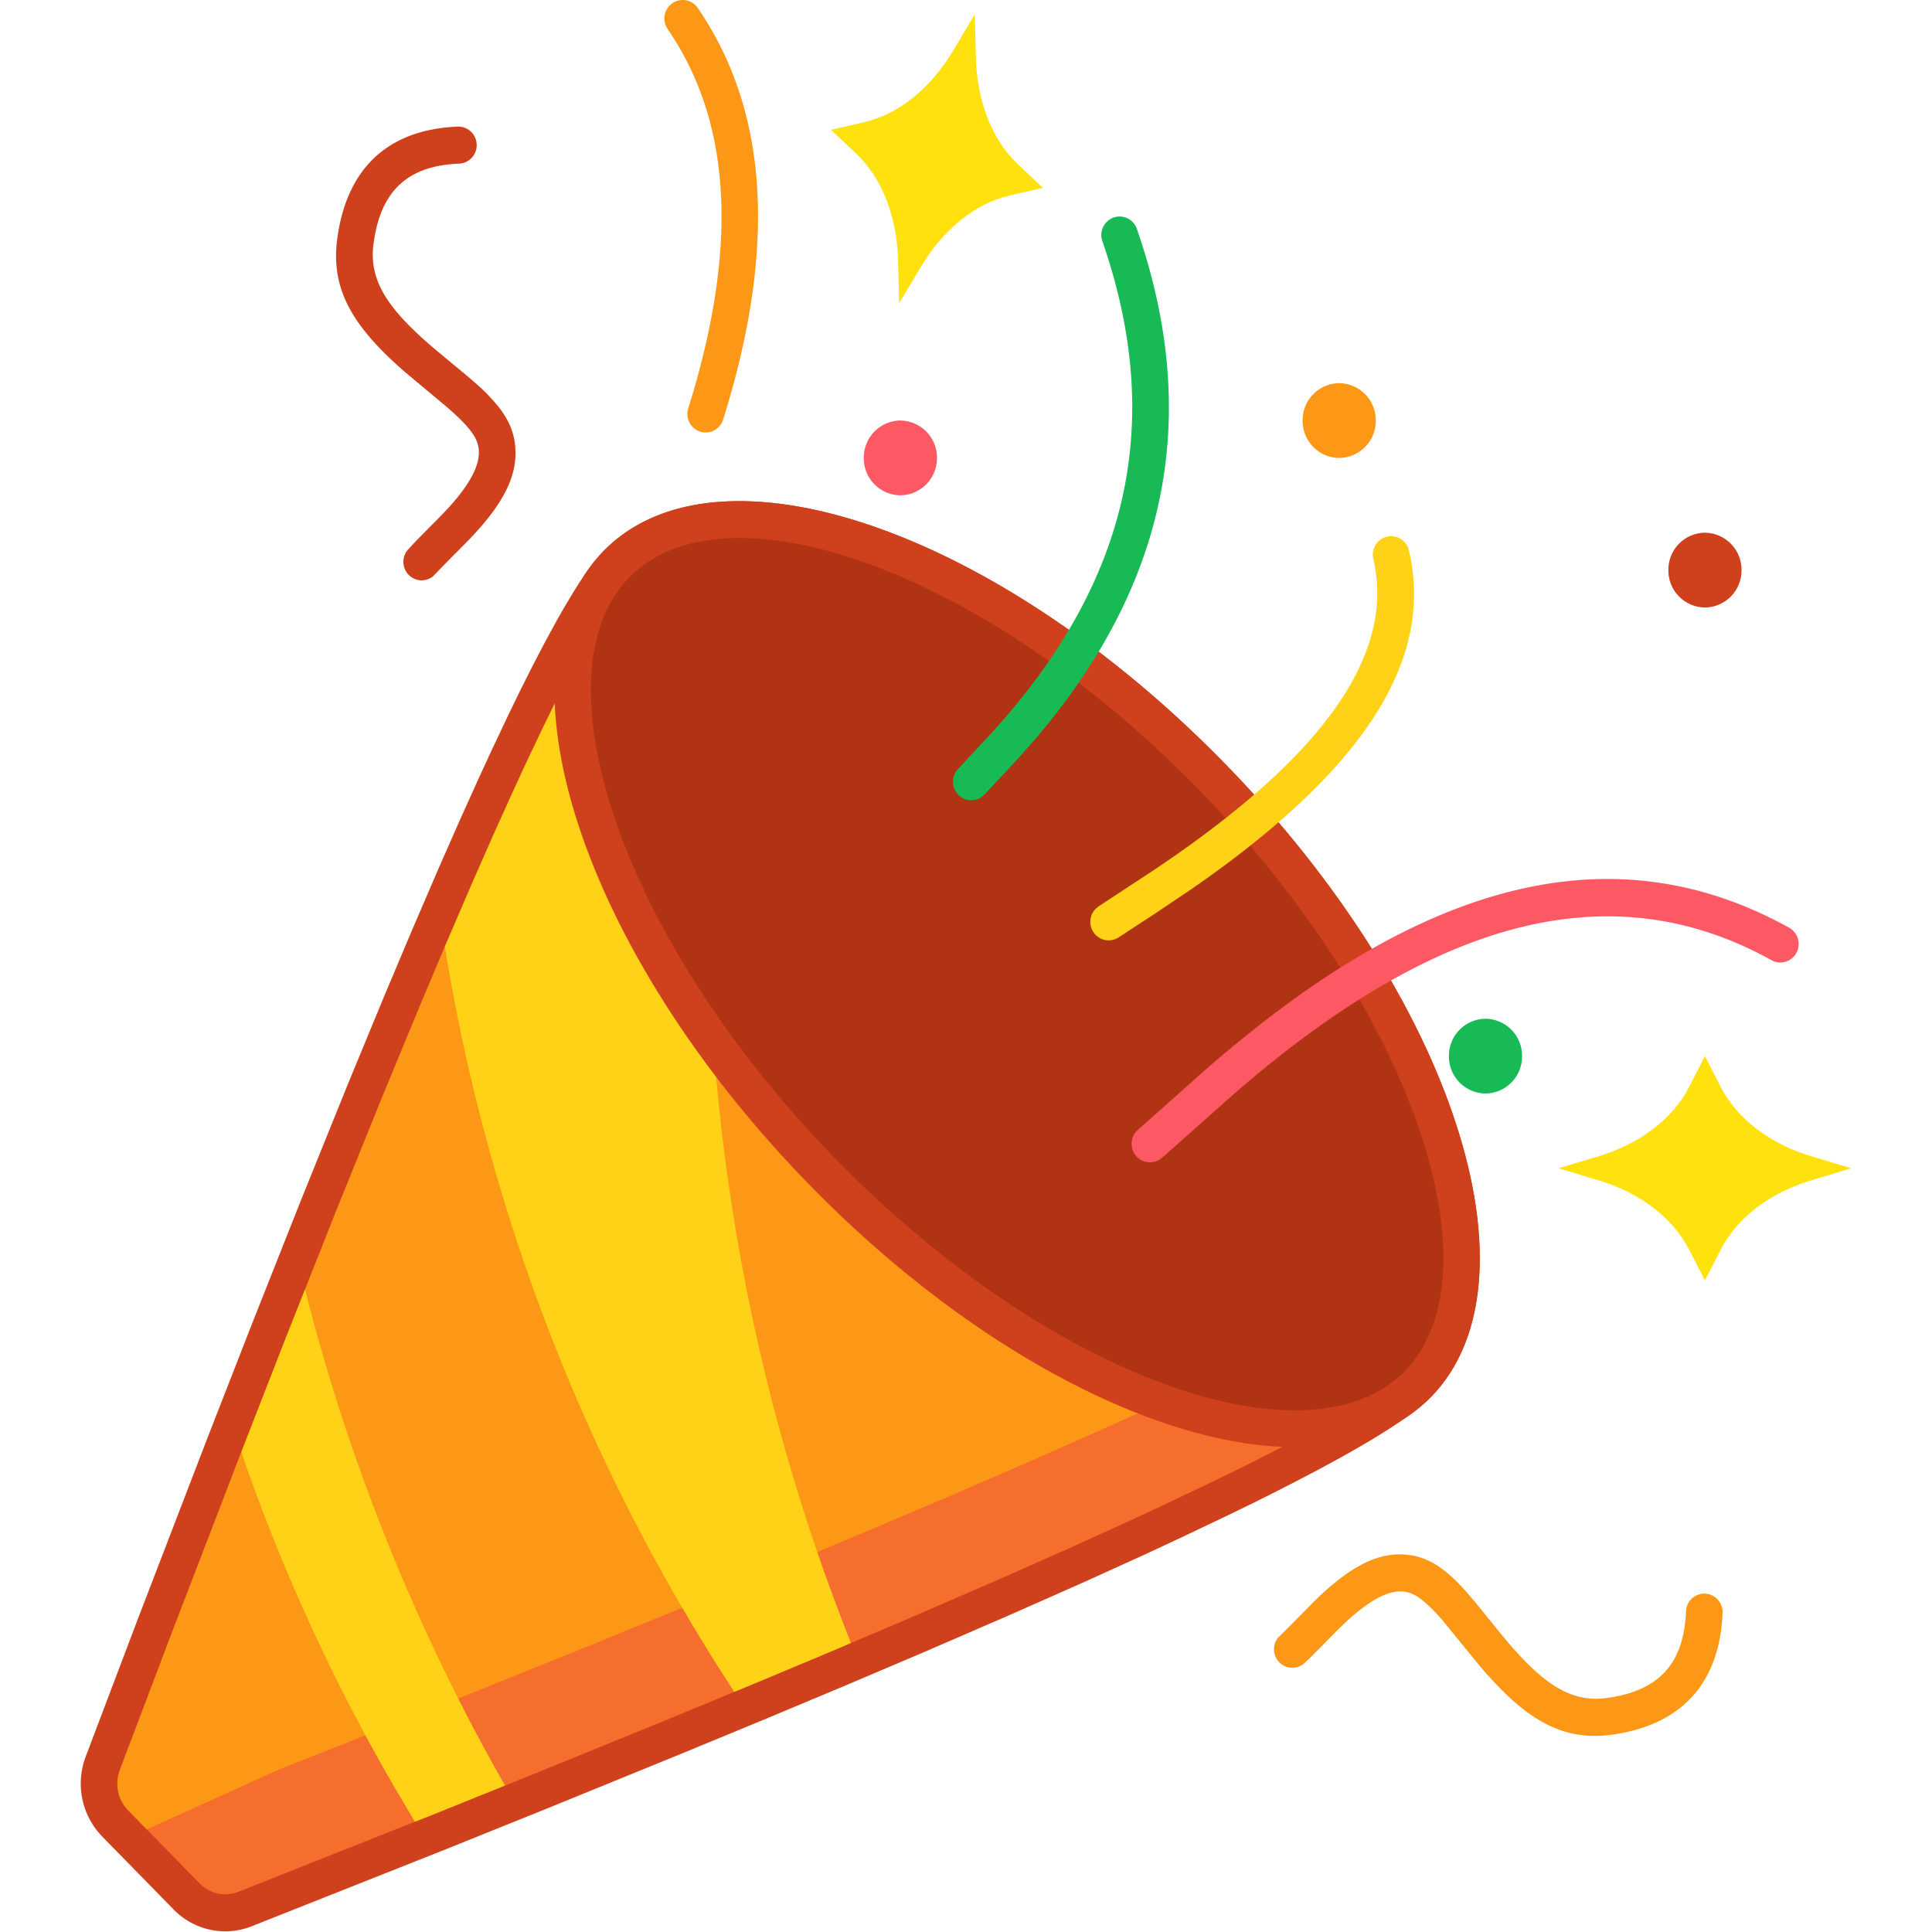
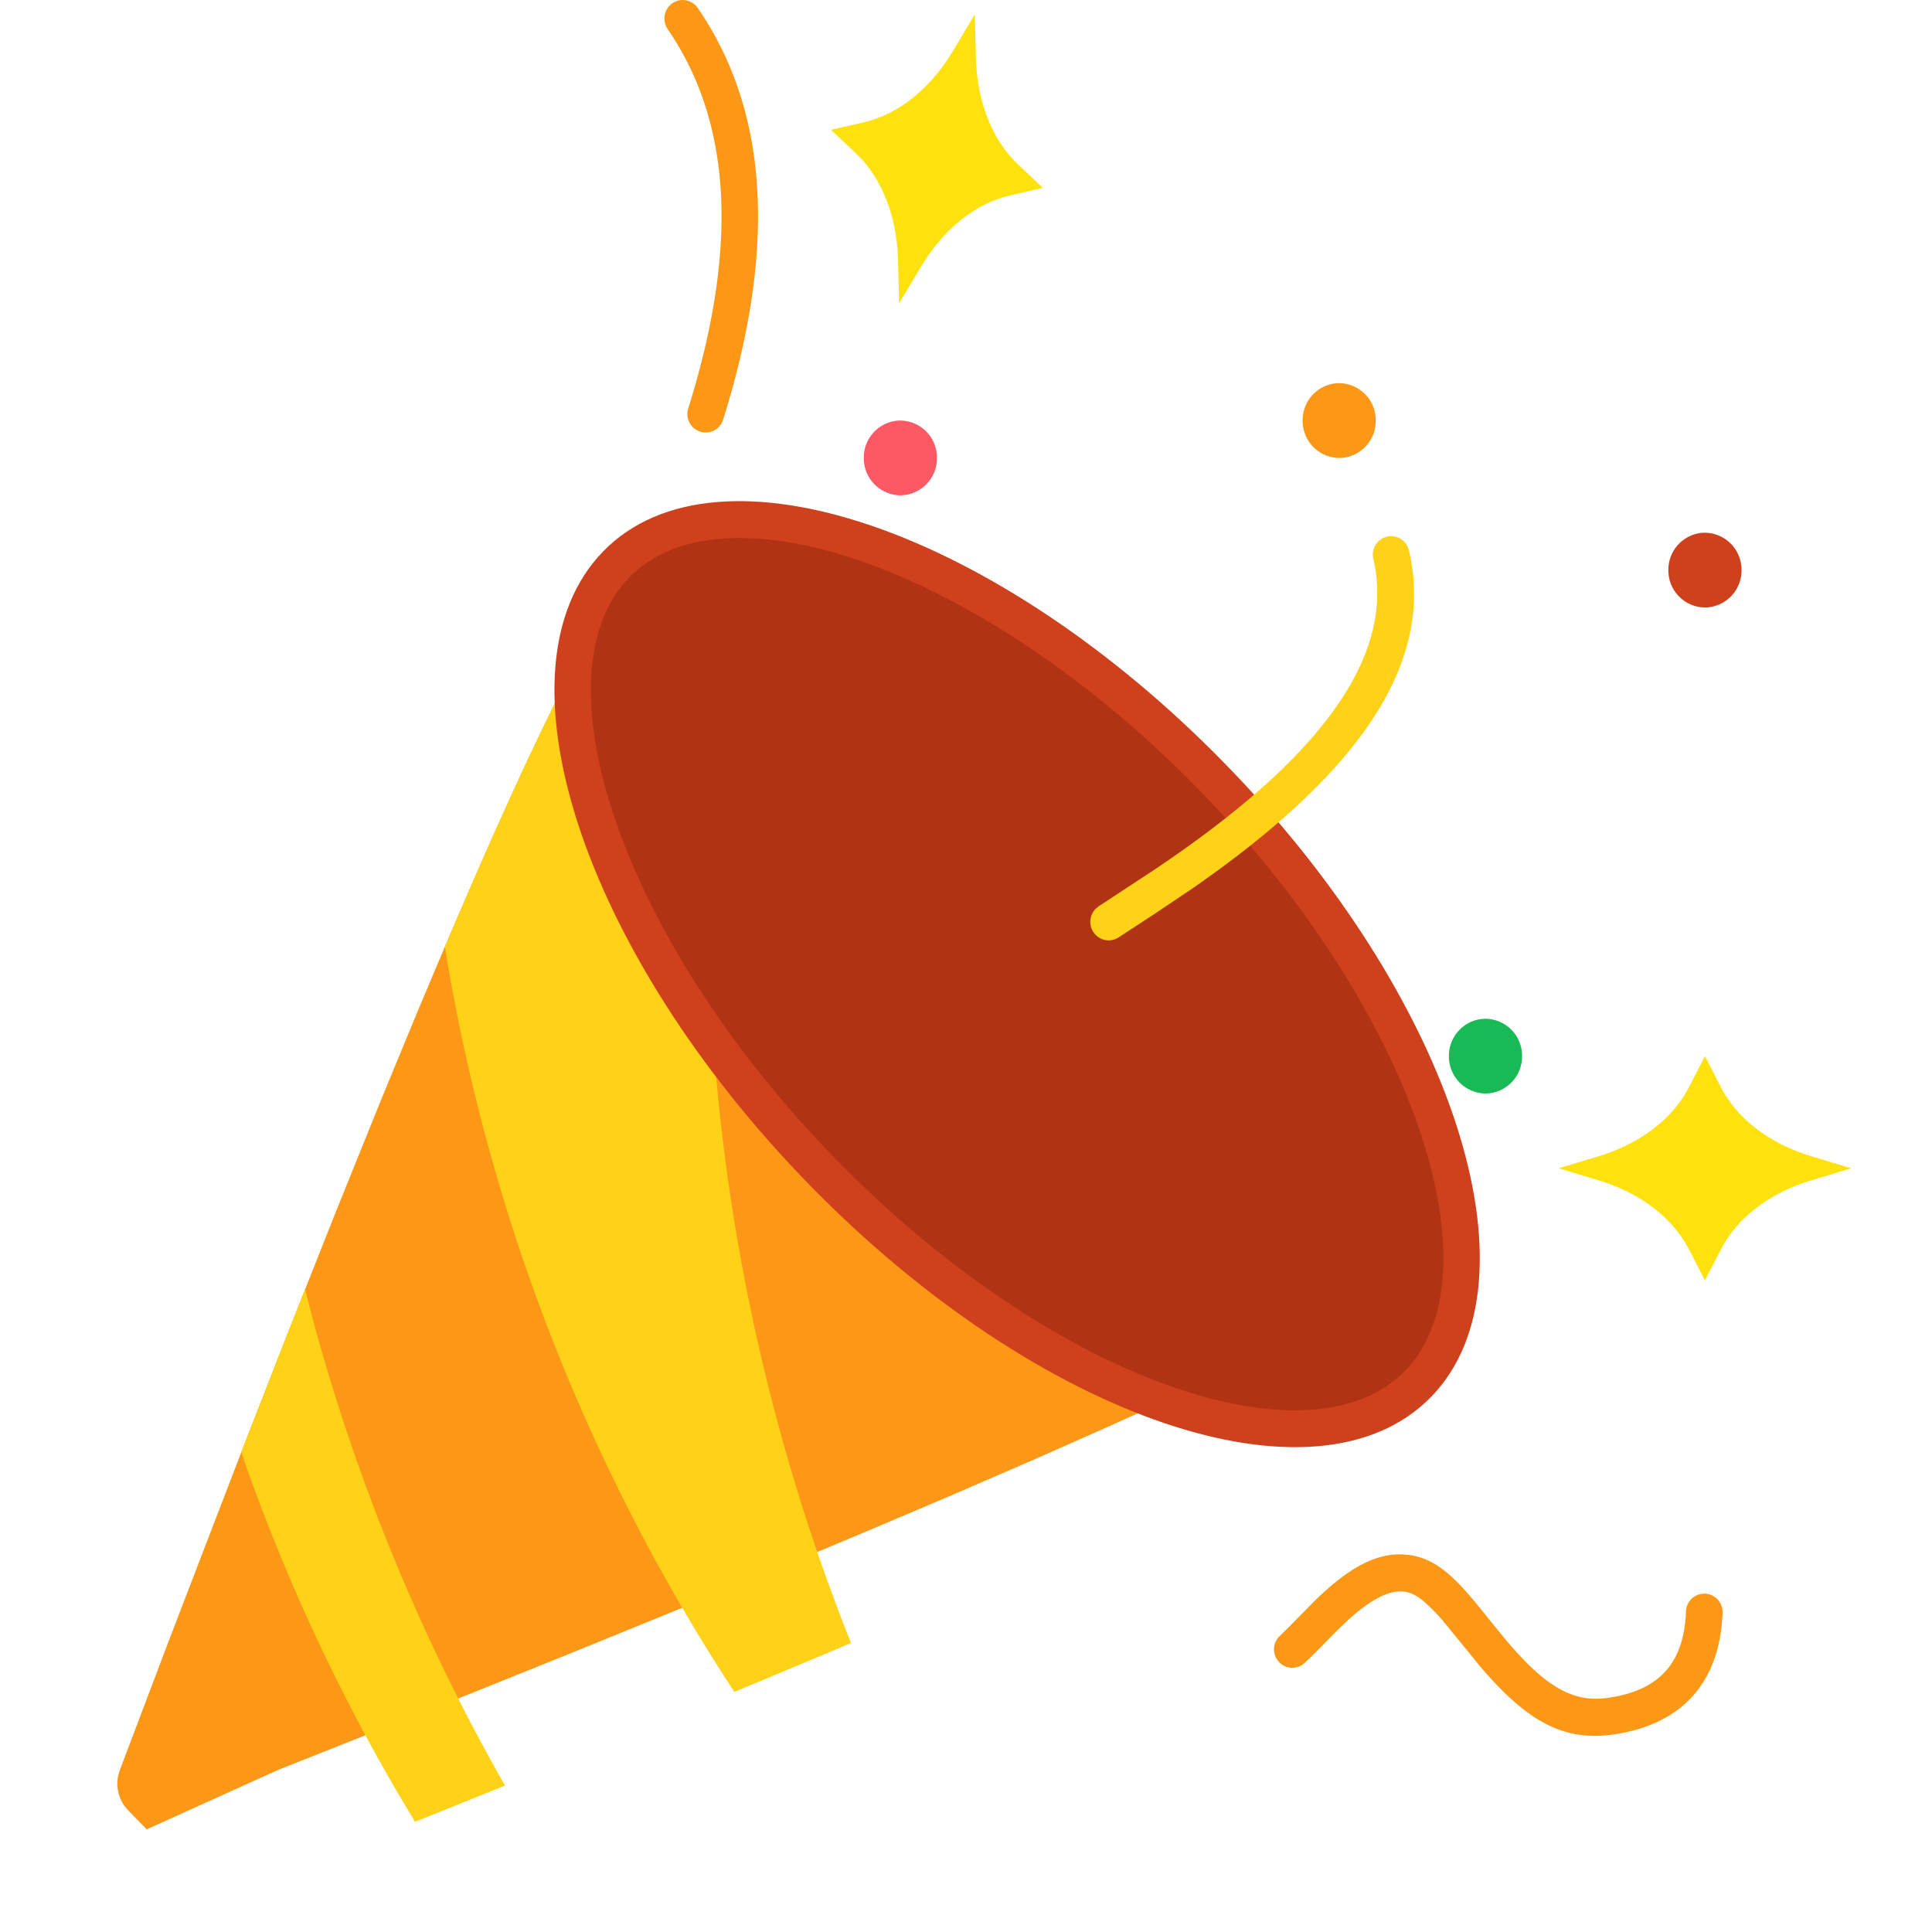
<svg xmlns="http://www.w3.org/2000/svg" t="1740032461225" class="icon" viewBox="0 0 1024 1024" version="1.1" p-id="21326" width="400" height="400">
-   <path d="M648.743 404.237c121.111 123.798 170.183 274.361 109.638 336.271l-2.474 2.389-2.922 2.516-3.37 2.666-3.839 2.836-4.265 2.964-4.713 3.114-5.182 3.263-5.609 3.412-9.256 5.396-6.739 3.775-10.962 5.95-11.943 6.27-12.966 6.611-9.192 4.585-14.651 7.144-26.658 12.668-17.317 8.061-31.136 14.139-41.053 18.17-45.084 19.513-40.648 17.274-43.441 18.191-46.278 19.108-69.438 28.321-52.974 21.326-102.856 40.797a38.174 38.174 0 0 1-41.415-8.914l-37.833-38.664a40.264 40.264 0 0 1-8.744-42.332l26.999-71.293 37.875-98.506 23.629-60.524 25.911-65.386 24.163-59.799 19.3-46.768 15.099-35.828 14.182-32.97 10.706-24.312 10.13-22.478 7.23-15.675 9.106-19.258 6.462-13.265 6.142-12.22 5.822-11.175 7.251-13.329 3.412-5.971 4.841-8.104 3.028-4.82 2.922-4.351 2.751-3.924 2.623-3.455 2.453-2.986 2.346-2.538c60.566-61.91 207.823-11.729 328.935 112.112z" fill="#CF411C" p-id="21327" />
-   <path d="M634.945 418.036c-112.602-115.097-246.445-161.994-298.353-115.012l-2.559 2.474-1.663 1.749-1.962 2.346-2.218 2.922-2.453 3.455-2.666 3.988-2.772 4.415-4.649 7.741-3.22 5.63-7.08 12.988-5.673 10.94-6.035 12.028-6.377 13.03-9.042 19.087-7.144 15.504-10.066 22.328-10.62 24.163-14.139 32.842-15.035 35.679-19.258 46.64-24.099 59.671-25.89 65.301-23.587 60.438-37.833 98.42-26.999 71.272a20.537 20.537 0 0 0 2.73 19.535l1.706 1.983 37.811 38.643c4.798 4.926 11.687 6.824 18.127 5.225l2.41-0.768 102.749-40.776 52.889-21.284 69.395-28.278 46.171-19.066 43.356-18.149 40.52-17.232 44.934-19.449 40.882-18.106 30.987-14.075 17.168-7.976 26.466-12.582 14.502-7.08 9.064-4.5 12.753-6.504 11.708-6.142 10.706-5.822 6.483-3.625 8.957-5.204 5.332-3.242 4.82-3.05 4.351-2.858 3.817-2.644 3.306-2.41 2.73-2.154 2.175-1.834 2.026-1.941c50.543-51.673 4.948-191.53-109.638-308.675z" fill="#F66E2E" p-id="21328" />
  <path d="M336.592 303.024c51.908-46.982 185.751-0.085 298.353 115.012 81.637 83.471 128.256 178.457 130.047 244.867l-1.109 1.024-2.175 1.834-2.73 2.154-3.306 2.431-3.839 2.644-4.329 2.858-4.841 3.05-5.332 3.22-8.957 5.204-6.462 3.625-10.706 5.822-11.729 6.142-12.732 6.504-9.064 4.521-14.502 7.08-26.444 12.582-17.189 7.976-30.987 14.075-40.882 18.106-44.934 19.449-40.52 17.21-43.356 18.149-46.171 19.087-69.374 28.257-52.889 21.305-102.792 40.776-69.865 31.605-9.81-10.023-1.685-1.962a20.516 20.516 0 0 1-3.497-17.018l0.768-2.516 26.999-71.272 37.833-98.42 23.587-60.438 25.89-65.301 24.099-59.671 19.258-46.64 15.035-35.7 14.139-32.821 10.62-24.163 10.066-22.328 7.144-15.504 9.042-19.087 6.377-13.03 6.035-12.028 5.673-10.94 7.08-12.988 3.199-5.63 4.649-7.741 2.794-4.415 2.666-3.988 2.453-3.455 2.218-2.922 1.962-2.346 1.642-1.749 2.559-2.474z" fill="#FD9816" p-id="21329" />
  <path d="M391.934 285.259h-2.836c-22.009 0.427-39.667 6.419-52.078 17.381l-2.986 2.858-1.663 1.749-1.962 2.346-2.218 2.922-2.453 3.455-2.666 3.988-2.772 4.415-4.649 7.741-3.22 5.63-7.08 12.988-5.673 10.94-6.035 12.028-6.377 13.03-9.042 19.087-7.144 15.504-10.066 22.328-10.62 24.163-14.608 33.93 1.535 9.213a1018.687 1018.687 0 0 0 144.144 373.805l7.72 11.964 8.36-3.434 43.356-18.149 10.13-4.329-2.986-7.592c-70.696-181.486-90.295-380.182-57.09-572.437l0.981-5.545zM161.675 683.418l-9.703 24.525-24.077 61.697 3.284 9.49a1013.355 1013.355 0 0 0 79.397 170.737l9.341 15.696 9.17-3.625 38.579-15.568L263.124 938.351A1056.52 1056.52 0 0 1 166.303 701.119l-4.649-17.701z" fill="#FFD217" p-id="21330" />
  <path d="M319.809 292.126c60.566-61.91 207.823-11.729 328.935 112.112 121.111 123.798 170.183 274.361 109.638 336.271-60.566 61.91-207.823 11.729-328.935-112.09-121.133-123.82-170.204-274.382-109.638-336.292z" fill="#CF411C" p-id="21331" />
  <path d="M634.945 418.036c-114.5-117.059-251.009-163.572-301.339-112.09-50.543 51.652-4.948 191.509 109.616 308.654 114.522 117.081 251.009 163.572 301.36 112.112 50.543-51.673 4.948-191.53-109.638-308.675z" fill="#B03414" p-id="21332" />
-   <path d="M590.203 115.311a9.682 9.682 0 0 1 12.369 6.014c33.482 96.437 15.355 177.434-36.297 248.215-5.886 8.061-12.007 15.717-18.596 23.373l-8.061 9.106-17.701 18.98a9.618 9.618 0 0 1-13.691 0.554 9.895 9.895 0 0 1-0.533-13.862l17.615-18.916 1.28-1.408c8.808-9.81 16.634-19.322 24.077-29.494 48.091-65.898 64.746-140.326 33.61-230.045a9.853 9.853 0 0 1 5.929-12.518z" fill="#17BA55" p-id="21333" />
-   <path d="M677.15 535.905c92.705-69.545 183.149-92.982 271.141-44.188 4.692 2.602 6.398 8.573 3.839 13.329a9.639 9.639 0 0 1-13.18 3.881c-79.824-44.273-162.953-22.734-250.241 42.738a626.776 626.776 0 0 0-35.039 28.428l-36.041 32.053-2.026 1.706a9.618 9.618 0 0 1-13.649-1.429 9.895 9.895 0 0 1 1.429-13.819l28.364-25.25a689.71 689.71 0 0 1 45.403-37.449z" fill="#FC5965" p-id="21334" />
  <path d="M735.072 284.448a9.703 9.703 0 0 1 11.687 7.272c12.753 54.382-20.175 105.671-83.663 156.172-9.853 7.827-20.089 15.376-31.2 23.075l-19.407 13.052-19.577 12.796a9.639 9.639 0 0 1-13.435-2.858 9.895 9.895 0 0 1 1.28-12.327l1.642-1.322 30.219-19.855c14.075-9.49 26.615-18.554 38.494-28.001 58.092-46.192 87.224-91.575 76.774-136.189a9.81 9.81 0 0 1 7.187-11.815z" fill="#FFD217" p-id="21335" />
-   <path d="M273.232 239.365l-0.213-3.54a35.871 35.871 0 0 0-2.986-10.876 44.934 44.934 0 0 0-5.673-9.149 94.454 94.454 0 0 0-11.303-11.836l-5.097-4.415-16.293-13.521c-25.89-21.71-36.254-37.065-33.717-56.578 3.625-28.172 17.978-41.629 45.382-42.716a9.767 9.767 0 0 0 9.32-10.194 9.746 9.746 0 0 0-10.087-9.426c-36.916 1.493-59.01 22.179-63.851 59.777-3.497 26.935 8.616 46.534 36.105 70.44l21.881 18.277c5.737 4.948 9.682 8.829 12.433 12.369 1.472 1.855 2.538 3.561 3.22 5.118a16.059 16.059 0 0 1 1.365 4.905c0.896 8.189-4.372 18.17-15.419 30.496l-4.137 4.393-13.18 13.329-4.926 5.268a9.895 9.895 0 0 0 1.216 13.819c3.604 3.05 8.744 2.986 12.263 0.149l5.694-5.907 13.905-14.054c15.739-16.57 24.397-30.859 24.099-46.128z" fill="#CF411C" p-id="21336" />
  <path d="M742.685 823.83l3.519 0.256c3.668 0.405 7.272 1.408 10.748 3.007 3.05 1.408 6.035 3.327 9.042 5.715 3.753 2.986 7.464 6.675 11.687 11.452l4.393 5.14 13.35 16.485c21.454 26.21 36.66 36.66 55.96 34.122 27.831-3.689 41.138-18.191 42.226-45.937a9.746 9.746 0 0 1 10.066-9.405c5.374 0.213 9.533 4.777 9.32 10.194-1.472 37.342-21.945 59.692-59.095 64.618-26.658 3.497-46.022-8.744-69.651-36.553l-18.063-22.137a91.852 91.852 0 0 0-12.22-12.582 25.357 25.357 0 0 0-5.054-3.242 15.611 15.611 0 0 0-4.841-1.386c-8.125-0.896-17.978 4.436-30.155 15.611l-4.372 4.159-13.18 13.35-3.924 3.839a35.082 35.082 0 0 1-1.28 1.152 9.618 9.618 0 0 1-13.649-1.237 9.895 9.895 0 0 1-0.149-12.412l5.843-5.758 13.883-14.075c16.4-15.888 30.496-24.653 45.595-24.354zM356.319 1.749a9.639 9.639 0 0 1 13.499 2.474c33.525 48.901 44.892 117.848 13.457 218.167a9.682 9.682 0 0 1-12.156 6.398 9.831 9.831 0 0 1-6.334-12.327c29.579-94.411 19.236-157.046-10.919-201.063a9.895 9.895 0 0 1 2.453-13.649zM709.822 203.089a19.62 19.62 0 0 1 19.364 19.812 19.62 19.62 0 0 1-19.364 19.833 19.62 19.62 0 0 1-19.407-19.833 19.62 19.62 0 0 1 19.407-19.833z" fill="#FD9816" p-id="21337" />
  <path d="M477.217 222.901a19.62 19.62 0 0 1 19.385 19.833 19.62 19.62 0 0 1-19.407 19.791 19.62 19.62 0 0 1-19.364-19.812 19.62 19.62 0 0 1 19.385-19.833z" fill="#FC5965" p-id="21338" />
  <path d="M787.342 539.957a19.62 19.62 0 0 1 19.385 19.812 19.62 19.62 0 0 1-19.385 19.812 19.62 19.62 0 0 1-19.385-19.833 19.62 19.62 0 0 1 19.407-19.791z" fill="#17BA55" p-id="21339" />
  <path d="M903.634 282.358a19.62 19.62 0 0 1 19.407 19.812 19.62 19.62 0 0 1-19.407 19.812 19.62 19.62 0 0 1-19.364-19.833 19.62 19.62 0 0 1 19.364-19.812z" fill="#CF411C" p-id="21340" />
  <path d="M453.737 81.359l-13.308-12.561 17.679-4.052c18.042-4.159 35.039-17.807 46.918-37.662l11.644-19.449 0.554 22.776c0.576 23.288 8.637 43.783 22.222 56.621l13.329 12.54-17.679 4.052c-18.042 4.18-35.06 17.807-46.918 37.683l-11.644 19.449-0.554-22.798c-0.576-23.267-8.637-43.783-22.243-56.6zM895.231 576.169l8.403-16.421 8.424 16.421c8.594 16.741 25.89 30.006 47.728 36.596l21.39 6.441-21.39 6.462c-21.838 6.59-39.134 19.833-47.728 36.596l-8.424 16.4-8.403-16.4c-8.594-16.741-25.89-30.006-47.728-36.596l-21.39-6.462 21.39-6.441c21.838-6.611 39.134-19.855 47.728-36.596z" fill="#FFE20D" p-id="21341" />
</svg>